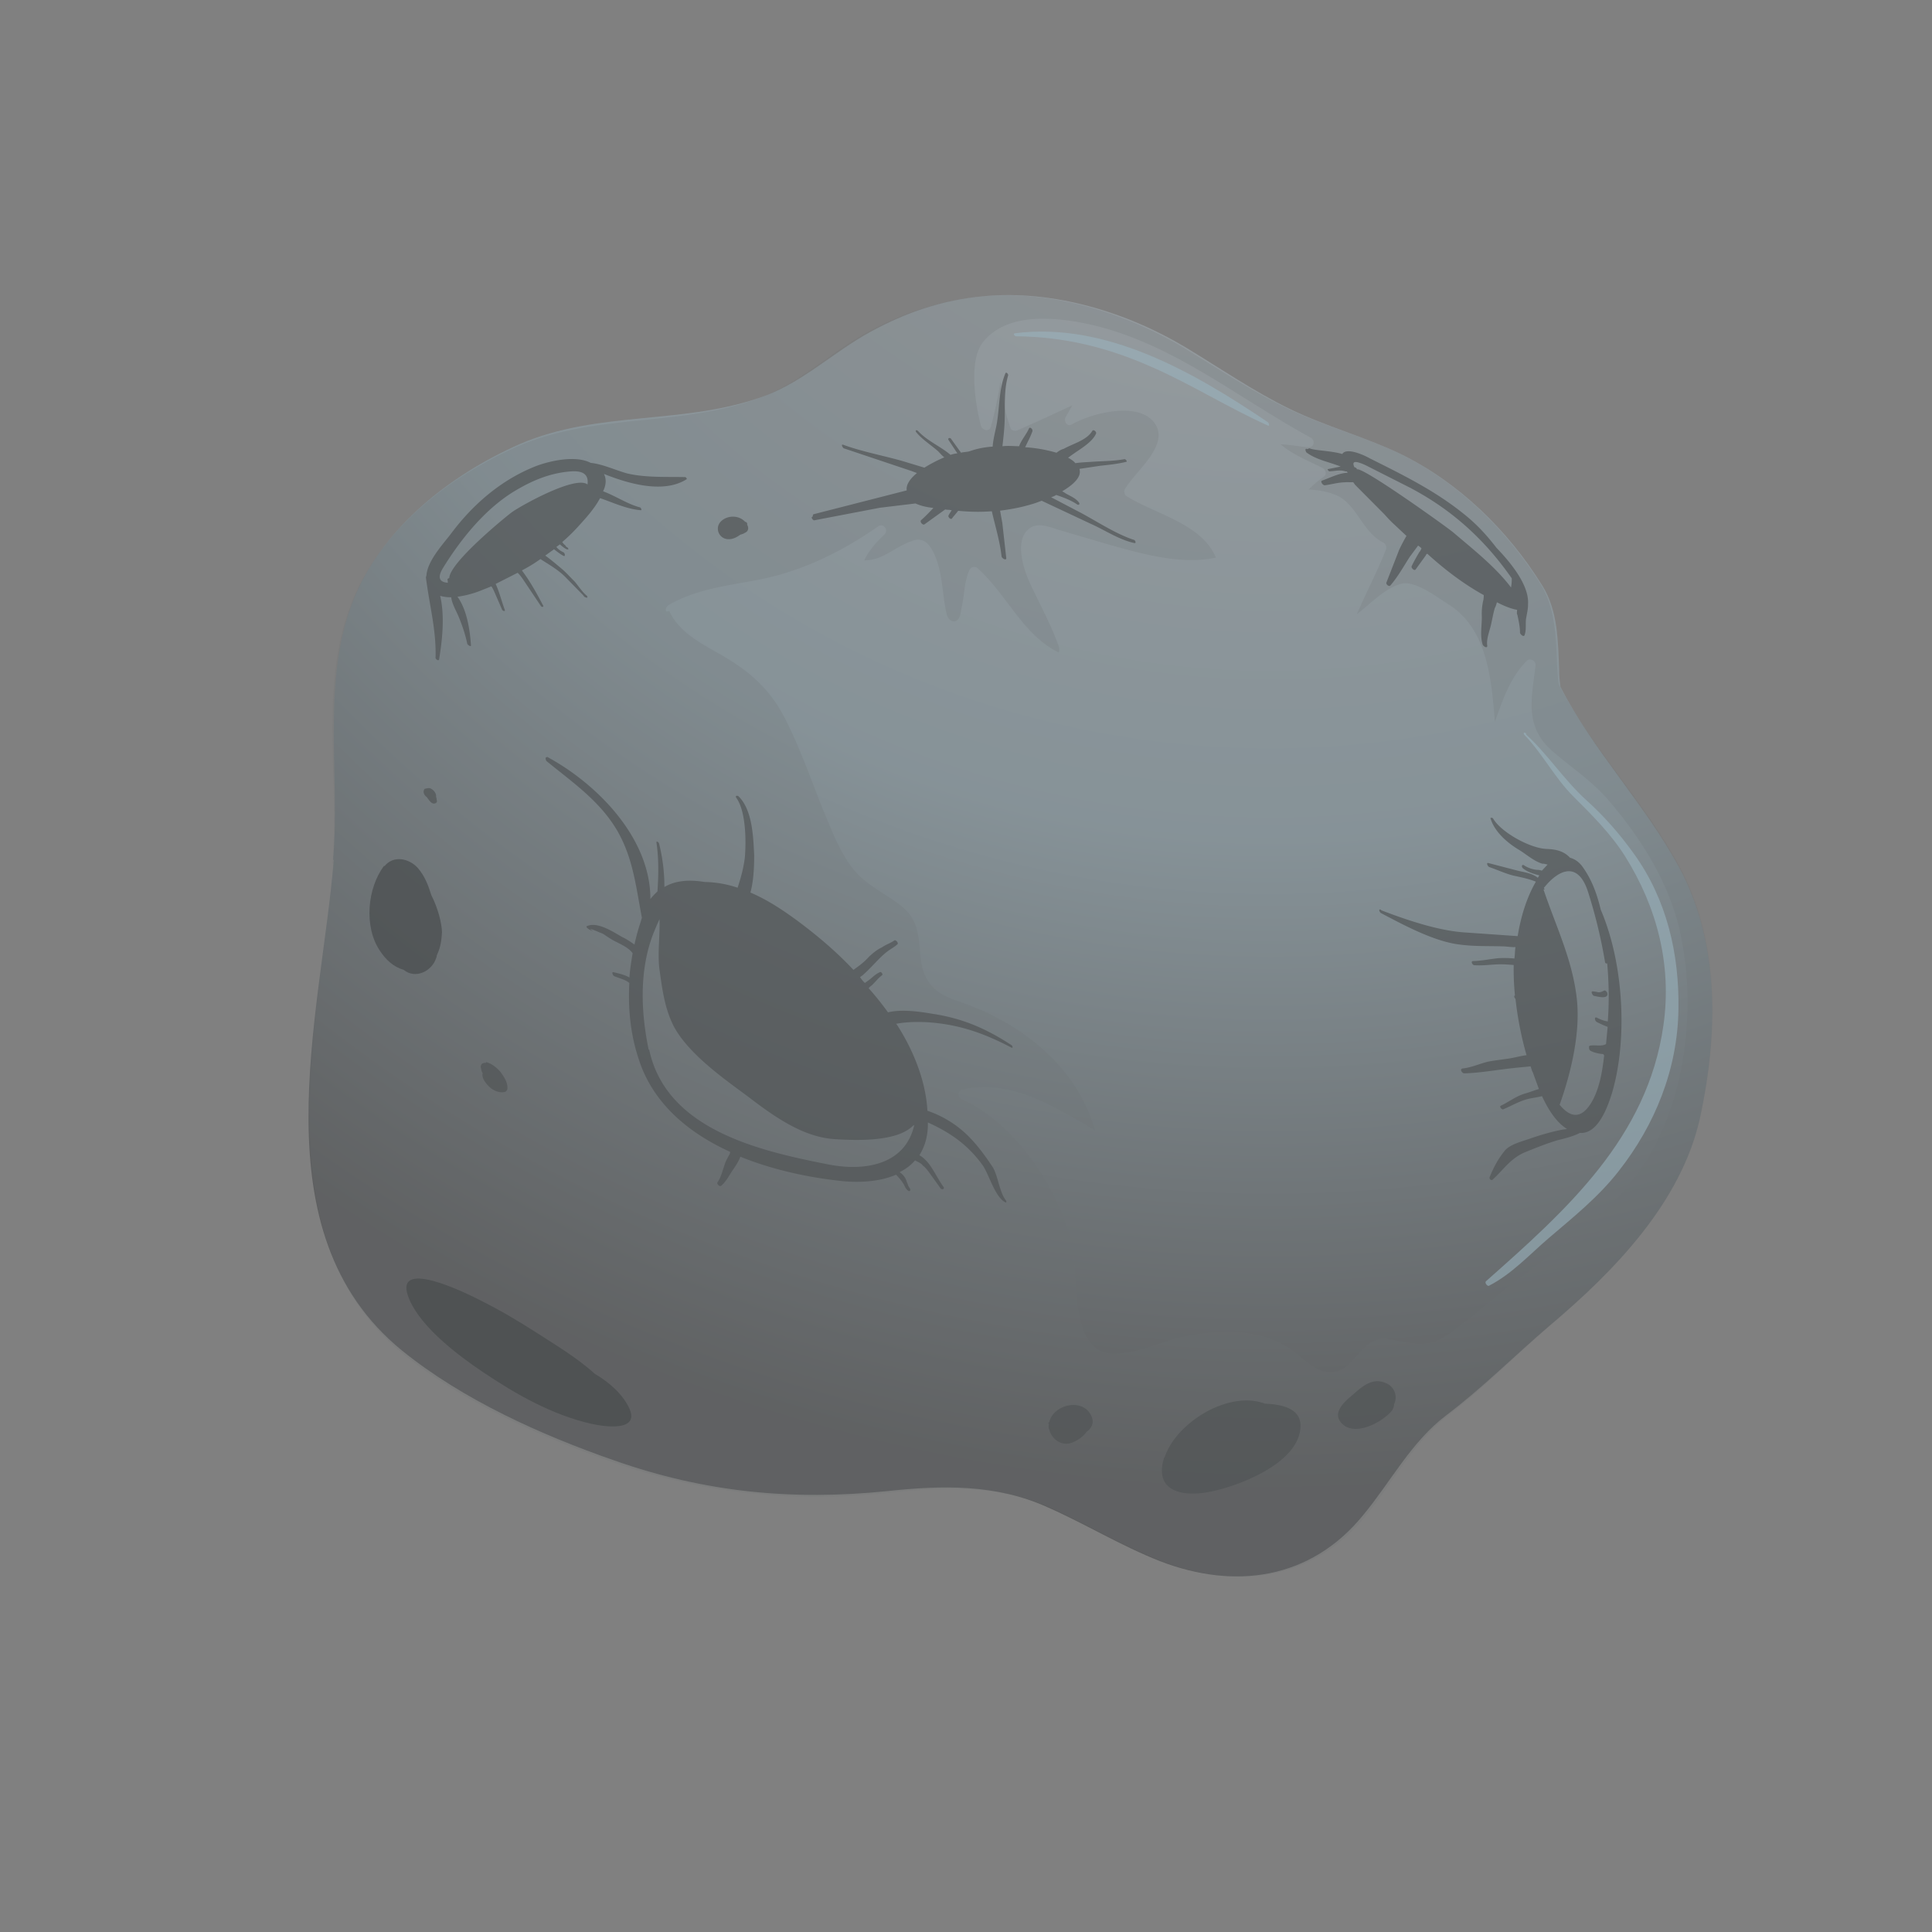
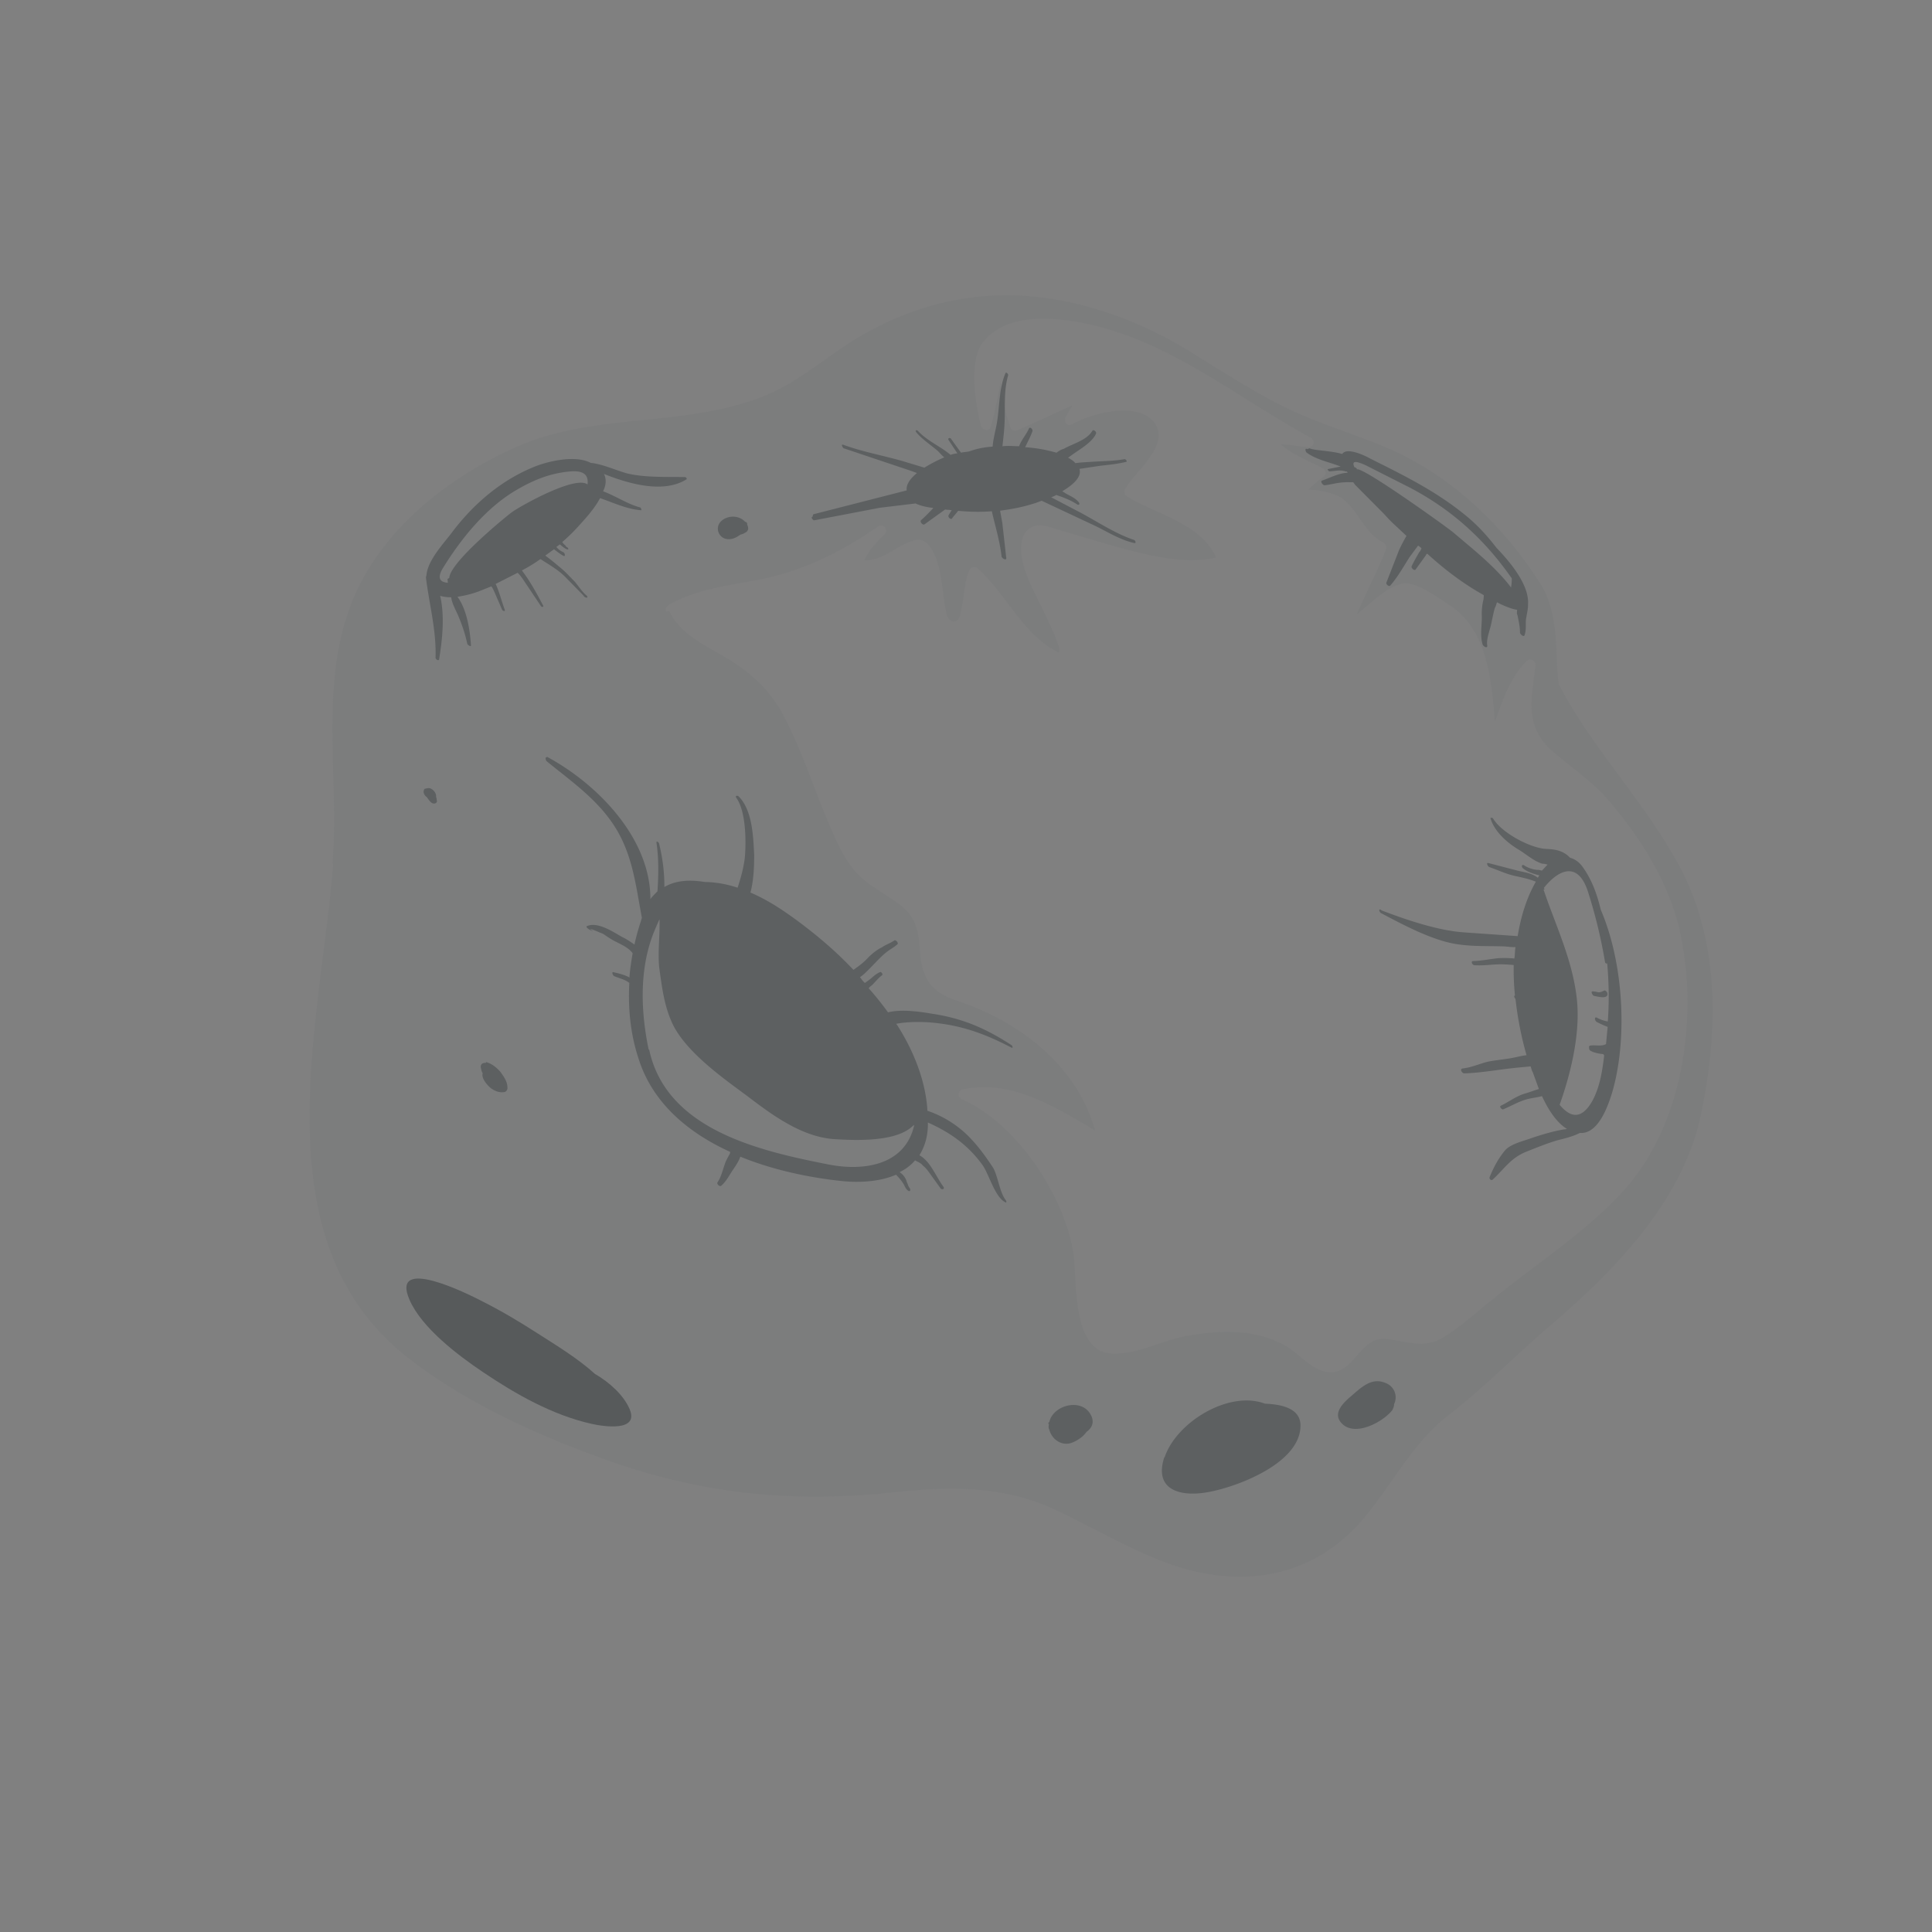
<svg xmlns="http://www.w3.org/2000/svg" width="115" height="115" fill="none">
  <rect width="100%" height="100%" fill="#808080" stroke="none" />
  <g opacity=".5">
-     <path d="M19.829 51.177c.439-5.241-.761-10.772 1.317-15.722 1.766-4.17 5.728-7.219 9.761-9.009 4.749-2.066 9.927-1.106 14.703-2.914 2.242-.858 4.05-2.596 6.156-3.754 2.132-1.177 4.333-1.926 6.795-2.148 4.129-.389 8.552.956 12.063 3.076 2.039 1.233 4.011 2.594 6.151 3.636s4.443 1.649 6.564 2.664c3.487 1.701 6.398 4.531 8.448 7.822.957 1.496.952 3.366 1.022 5.063-.006.322.032.652.071.982 1.962 3.831 4.99 6.935 7.068 10.761 2.444 4.556 2.305 9.938 1.247 14.87-1.1 5.041-5.095 9.147-8.926 12.379-2.093 1.784-4.001 3.713-6.188 5.365-2.082 1.578-3.303 3.965-4.941 5.938-3.12 3.833-7.634 4.46-12.088 2.74-2.323-.91-4.464-2.229-6.727-3.222-3.055-1.376-6.256-1.298-9.5-.949-5.661.578-10.868.075-16.241-1.818-4.394-1.525-9.041-3.623-12.652-6.545-8.644-7.046-4.851-19.823-4.059-29.21l-.045-.007z" fill="url(#A)" />
    <g style="mix-blend-mode:multiply" opacity=".2">
      <path d="M19.793 51.403c.413-5.222-.832-10.76 1.227-15.737 1.747-4.196 5.69-7.271 9.724-9.062 4.704-2.074 9.909-1.132 14.647-2.993 2.268-.877 4.031-2.622 6.137-3.78 2.132-1.177 4.333-1.926 6.776-2.175 4.136-.434 8.559.911 12.097 3.012 2.039 1.233 4.038 2.576 6.177 3.618s4.443 1.649 6.59 2.646c3.514 1.682 6.424 4.512 8.5 7.784.957 1.496.952 3.366 1.022 5.063.039.33.032.652.097.963 1.988 3.812 5.042 6.897 7.139 10.75 2.47 4.537 2.35 9.946 1.318 14.859-1.054 5.048-5.031 9.181-8.843 12.439-2.093 1.784-3.982 3.739-6.124 5.399-2.082 1.578-3.303 3.965-4.922 5.965-3.101 3.859-7.596 4.512-12.077 2.811-2.304-.884-4.471-2.184-6.727-3.222-3.082-1.357-6.263-1.253-9.507-.904-5.642.604-10.875.12-16.282-1.709-4.394-1.525-9.029-3.552-12.686-6.481-8.67-7.027-4.967-19.819-4.246-29.195l-.038-.052zm20.05-15.023c.563 1.224 1.839 1.894 2.981 2.542 1.671.942 2.953 2.006 3.866 3.772s1.572 3.675 2.309 5.527c.604 1.392 1.165 3.054 2.338 4.077.729.627 1.585 1.044 2.34 1.652 1.06.866.988 1.87 1.131 3.118.166 1.39.862 2.081 2.156 2.5 3.703 1.228 7.134 3.843 8.212 7.714-2.403-1.408-4.976-3.052-7.871-2.439-.285.046-.351.451-.05.592 3.254 1.432 6.129 5.758 6.647 9.237.215 1.513-.148 5.866 2.34 5.902 1.495.036 2.872-.756 4.303-1.031 1.955-.374 4.072-.468 5.897.523.912.495 1.76 1.673 2.831 1.617 1.42-.069 1.72-2.191 3.302-1.979 1.177.146 2.213.592 3.316-.083s2.03-1.54 3.039-2.345c2.53-2.059 5.469-3.935 7.665-6.349 2.894-3.154 3.972-7.783 3.841-11.938-.034-1.207-.203-2.435-.451-3.608-.666-2.857-2.26-5.404-4.138-7.627-.963-1.174-2.237-2.005-3.391-3.001-1.744-1.485-1.293-3.121-1.052-5.161.018-.251-.32-.445-.511-.268-.993.993-1.439 2.306-1.91 3.638-.207-2.551-.458-5.549-2.764-6.987-.65-.406-2.003-1.458-2.826-1.223-1.018.296-1.757 1.145-2.628 1.812.561-1.317 1.224-2.549 1.741-3.874.048-.154-.039-.33-.166-.397-1.284-.625-1.578-2.359-2.884-2.849-.499-.197-1.039-.285-1.568-.302a7.44 7.44 0 0 1 .912-.775c.209-.151.092-.424-.099-.524-.811-.409-1.745-.77-2.475-1.397.529.017 1.087.131 1.635.174.386.04.441-.436.14-.578-4.645-2.536-8.716-6.041-14.07-6.914-1.826-.275-4.146-.353-5.422 1.241-.873 1.105-.448 3.738-.118 4.97.072.266.489.403.592.05a27.48 27.48 0 0 0 .575-2.678c.104.918.254 1.843.59 2.753.042.168.267.205.39.156 1.093-.468 2.193-.982 3.293-1.495-.127.21-.261.466-.387.676-.153.229.058.633.339.471 1.148-.667 4.072-1.461 4.992-.017.825 1.313-1.275 2.864-1.838 3.904-.041.109.001.277.102.363 1.739 1.092 4.469 1.63 5.338 3.665-2.086.468-4.509-.25-6.497-.806l-2.821-.83c-.462-.145-1.088-.409-1.582-.212-1.25.581-.523 2.64-.127 3.467.6 1.276 1.26 2.469 1.699 3.742.004.116.016.187-.025.296-2.14-1.042-3.104-3.486-4.859-5.042-.165-.119-.386-.04-.461.133-.216.473-.285 1.039-.347 1.56a20.24 20.24 0 0 1-.21 1.144c-.185.57-.711.392-.81-.132-.255-1.127-.218-2.345-.687-3.438-.234-.546-.622-1.141-1.311-.884-1.097.352-1.739 1.172-2.893 1.168.283-.601.705-1.063 1.198-1.537.276-.278-.07-.704-.384-.478-2.086 1.461-4.424 2.627-6.956 3.138-1.839.37-3.809.557-5.492 1.529-.131.094-.224.241-.156.39l.187-.016z" fill="#576065" />
    </g>
    <g style="mix-blend-mode:screen" opacity=".6">
-       <path d="M90.842 43.725c1.286 1.18 2.224 2.649 3.529 3.855 1.109.989 2.042 2.065 2.889 3.243 1.958 2.721 2.7 5.961 2.648 9.255-.051 3.572-1.4 6.886-3.557 9.629-1.198 1.537-2.685 2.726-4.161 3.987-1.155.99-2.196 2.136-3.558 2.838-.079.056-.274-.16-.188-.262 4.805-4.252 9.617-8.548 10.568-15.23.516-3.588-.377-7.037-2.283-10.073-.825-1.312-1.957-2.444-3.07-3.55-1.132-1.132-1.826-2.538-2.932-3.689-.075-.105.003-.161.105-.075l.011.071z" fill="#b3e4fa" />
-     </g>
+       </g>
    <g fill="#22292c">
      <path opacity=".7" d="M77.943 26.683c.3.141 1.294.142 1.954.342.253-.421 1.327.078 1.665.272 1.922.96 3.825 1.894 5.52 3.256.819.642 1.425 1.318 1.997 2.058.948.986 1.96 2.283 1.874 3.378.008.232-.062.521-.099.746-.078.334.025.697-.105 1.068-.048.154-.289-.07-.274-.16.006-.322-.089-.73-.153-1.041-.056-.078-.016-.187-.02-.303-.36-.059-.814-.248-1.197-.449-.041.109-.063.244-.123.327-.104.353-.162.713-.24 1.046s-.275.833-.217 1.189c.034.214-.221.08-.27-.044-.17-.513-.042-1.162-.051-1.671a3.56 3.56 0 0 1 .09-.978 1.39 1.39 0 0 0 .025-.296c-1.186-.655-2.317-1.51-3.363-2.466-.052.038-.079.056-.086.101l-.597.827c-.067.128-.289-.07-.248-.179.141-.3.302-.574.462-.849.052-.038.093-.146.127-.21-.056-.078-.12-.112-.203-.172l-.504.68c-.373.586-.7 1.179-1.156 1.706-.105.075-.281-.115-.222-.198l.754-1.933a10.16 10.16 0 0 1 .436-.83L83 31.226c-.222-.198-.417-.415-.613-.631l-1.726-1.737-.113-.157c-.187.016-.367-.014-.51.009-.393.005-.783.126-1.184.177-.116.004-.286-.231-.162-.28.416-.14 1.022-.457 1.531-.466l-.056-.079c-.071.012-.135-.022-.18-.029-.289-.07-.581.021-.858.022-.026.019-.139-.138-.094-.131l.764-.153c-.672-.271-1.437-.396-2.034-.84-.056-.079-.117-.273.056-.199l.123-.049zm2.725 1.137s.128.067.094.131c.186-.293 5.439 3.474 5.762 3.758 1.135.97 2.488 2.023 3.418 3.26.022-.135.051-.315.043-.547l-.038-.052c-1.612-2.295-3.544-4.043-6.034-5.349l-2.624-1.329c-.709-.324-.821-.203-.667.122l.045.007zM69.325 86.737c.712-2.101 3.839-3.993 5.97-3.184 1.102.041 2.141.326 2.115 1.338-.037 2.211-3.754 3.614-5.514 3.928-1.689.302-3.209-.154-2.597-2.063l.026-.019zM32.522 45.026c3.037 1.627 6.204 4.869 6.191 8.493.119-.165.284-.323.422-.462.064-.96.083-1.927-.059-2.897-.023-.142.142-.023.154.048.209.843.321 1.715.316 2.592.666-.4 1.505-.447 2.405-.301a6.42 6.42 0 0 1 1.954.342c.185-.57.345-1.122.429-1.778.083-.934.08-2.759-.503-3.57-.094-.131.048-.154.131-.094.835.829.874 2.429.93 3.501-.002.438-.003 1.432-.225 2.227.972.413 1.87.998 2.798 1.68 1.195.888 2.311 1.832 3.334 2.923l.236-.169c.262-.188.505-.403.702-.625.217-.196.46-.41.759-.546.236-.169.501-.242.737-.411.079-.056.255.134.196.217-.164.158-.366.264-.55.395-.288.207-.538.467-.788.726s-.474.5-.743.733l-.157.113c.094.131.188.262.29.347l.235-.169c.209-.151.381-.354.654-.471.078-.056.21.127.132.183-.236.169-.414.417-.605.594-.052.038-.131.094-.191.177a17.73 17.73 0 0 1 1.152 1.435c.843-.209 1.967-.026 2.642.085 1.826.275 3.226.896 4.728 1.88.038.052.087.176-.022.135-1.66-.871-3.145-1.391-5.02-1.512-.618-.031-1.244-.018-1.84.093l.075.105c.938 1.47 1.683 3.277 1.783 5.072a6.35 6.35 0 0 1 2.434 1.506c.575.579 1.027 1.207 1.472 1.88.305.535.384 1.472.768 1.95.038.052.042.168-.041.109-.619-.309-.973-1.683-1.349-2.207-.885-1.23-1.967-1.961-3.258-2.541a3.71 3.71 0 0 1-.046.709 3.3 3.3 0 0 1-.457 1.242c.255.134.489.403.62.586.301.419.505.868.806 1.286.094.131-.056.199-.157.113l-.64-.89c-.132-.183-.245-.34-.429-.486-.113-.157-.312-.213-.458-.306-.258.305-.572.53-.923.704.21.127.38.362.433.602.056.078.061.195.136.299.038.052.094.131.061.195l-.052.038c-.154-.048-.241-.224-.309-.374-.143-.254-.301-.419-.478-.609-.969.419-2.157.48-3.18.382-1.931-.199-4.121-.649-6.091-1.456-.089.263-.242.492-.395.721-.239.331-.421.74-.742 1.011-.105.075-.281-.115-.222-.198.212-.312.297-.691.427-1.062.055-.199.182-.409.283-.601.026-.019.041-.109.048-.154-2.537-1.153-4.669-2.956-5.48-5.629-.462-1.415-.606-2.94-.525-4.428a1.19 1.19 0 0 0-.338-.194c-.173-.074-.371-.13-.544-.204-.09-.015-.207-.288-.053-.24.334.078.668.155.942.315.028-.457.109-.952.19-1.447-.226-.314-.635-.496-.954-.664-.236-.108-.466-.261-.695-.414-.102-.086-.255-.134-.364-.175.109.041-.818-.364-.379-.085l.019.026c-.191-.101-.154-.048-.338-.194 0 0-.056-.078-.03-.097.651-.31 1.605.354 2.135.648.173.074.466.261.714.44.092-.424.211-.866.348-1.283.041-.109.055-.199.096-.308-.351-1.813-.511-3.525-1.465-5.182-1.048-1.788-2.671-2.884-4.219-4.153-.056-.078-.091-.292.056-.199l-.056-.078zm6.117 17.443c1.021 4.786 6.568 6.037 10.686 6.847 2.171.423 4.572.007 5.096-2.356l-.105.075c-1.012.967-3.486.84-4.607.773-1.945-.109-3.719-1.415-5.218-2.56-1.443-1.067-3.535-2.54-4.399-4.182-.54-1.081-.678-2.213-.848-3.441-.104-.918.046-1.979.012-2.908-.141.3-.257.582-.372.863-.843 2.195-.737 4.661-.272 6.908l.026-.019z" />
      <path opacity=".7" d="M25.386 34.226c.076-.888 1.05-1.907 1.494-2.505 1.298-1.728 2.991-3.185 5.038-3.982.812-.306 2.348-.657 3.241-.187.727.072 1.519.456 2.206.637 1.091.247 2.279.187 3.407.209.026-.019.146.093.094.131-1.339.844-3.353.308-4.914-.317.155.326.122.667-.053 1.031.762.286 1.468.771 2.199.959.045.007.132.183.042.168-.843-.068-1.636-.451-2.423-.719-.335.638-.895 1.24-1.205 1.582a10.48 10.48 0 0 1-1.046 1.031c.056.078.094.131.177.191l.075.105s.109.041.064.033l.056.078c-.041.109-.289-.07-.511-.268l-.209.151c.094.131.259.25.432.325.083.06.117.273-.011.206-.191-.101-.376-.246-.56-.392l-.523.377c.331.239.635.496.94.754.286.231.538.527.797.777.215.243.471.654.738.859 0 0 .075.105.004.116-.135-.022-.154-.048-.229-.153l-1.049-1.072c-.436-.441-.966-.735-1.488-1.074-.34.245-.725.482-1.103.675l.132.183c.433.602.788 1.26 1.123 1.892.075.105-.067.128-.123.049l-1.077-1.608c-.094-.131-.188-.262-.309-.374l-1.309.664c.223.475.36 1.052.537 1.52.068.15-.131.094-.161-.003l-.419-.969c-.068-.15-.117-.273-.211-.404l-.741.295a6 6 0 0 1-1.277.323c.565.785.741 1.969.801 2.879.023.142-.206-.011-.218-.082-.118-.55-.289-1.063-.504-1.584-.148-.37-.404-.782-.454-1.183-.232.008-.457-.028-.656-.084.285 1.224.122 2.653-.062 3.778-.022.135-.251-.018-.21-.127.039-1.657-.371-3.109-.571-4.713-.012-.071.015-.09.022-.135l.007-.045zm1.28.509s-.023-.142-.016-.187c-.038-.052-.004-.116.067-.128l.026-.019c.038-.941 3.42-3.692 3.734-3.918.523-.377 3.778-2.202 4.495-1.646.055-.476-.119-.828-.958-.78-1.285.091-2.378.559-3.481 1.234-1.698 1.063-3.086 2.777-4.152 4.497-.406.65-.166.874.292.902l-.007.045zm21.739-4.12l5.568-1.425c-.057-.356.234-.724.607-1.033l-.327-.122-4.03-1.35c-.064-.034-.188-.262-.035-.213 1.133.416 2.367.64 3.515.966l1.321.4a8.44 8.44 0 0 1 1.186-.615c-.165-.119-.297-.303-.399-.388-.425-.37-.928-.683-1.274-1.109-.075-.105.003-.161.105-.075.549.598 1.33.91 1.939 1.425.123-.049.266-.072.408-.095l-.075-.105-.445-.673c-.094-.131.101-.192.169-.042l.565.785c.168-.042.33-.039.498-.081.442-.159.895-.247 1.386-.282.036-.502.188-1.009.254-1.414.162-.99.124-2.035.503-2.944.041-.109.18.029.165.119-.256.859-.178 1.796-.208 2.692-.017.529-.072 1.005-.133 1.526.33-.039.671-.006.993 0 .13-.372.44-.714.589-1.059.067-.128.244.063.203.172-.082.218-.156.39-.257.582l-.175.364a8.57 8.57 0 0 1 1.864.327c.131-.094.262-.188.43-.23.535-.305 1.377-.514 1.698-1.063.067-.128.27.044.229.153-.223.518-.96.929-1.405 1.249l-.262.188c.191.101.357.22.432.325.285-.046.633-.058.937-.078.678-.051 1.323-.038 1.989-.161.071-.011.184.146.113.157-.506.126-1.023.18-1.539.234l-1.255.188c.152.487-.386.953-1.026 1.334a1.56 1.56 0 0 1 .21.127c.274.16.601.283.789.544.075.105-.029.18-.131.094-.376-.246-.811-.409-1.227-.547-.078.056-.202.106-.299.136l1.532.804c1.066.543 2.25 1.36 3.39 1.731.09.015.169.236.016.187-.893-.192-1.745-.77-2.564-1.134l-2.939-1.38-.344.129c-.708.231-1.4.372-2.131.461l.134.738.236 2.094c-.003.161-.277.001-.282-.115-.104-.918-.377-1.794-.579-2.681-.678.051-1.323.038-2.005-.027-.119.165-.258.304-.377.47-.079.056-.218-.082-.203-.172.041-.109.127-.21.194-.338-.045-.007-.116.004-.135-.022-.071.012-.161-.003-.251-.018l-.288.207-.942.678c-.105.075-.319-.168-.188-.262.243-.214.493-.474.717-.714-.386-.04-.765-.125-1.065-.266l-2.12.255-3.91.748c-.071.011-.222-.198-.106-.202l.048-.154z" />
    </g>
    <path opacity=".7" d="M28.621 77.417c1.175.584 2.29 1.251 3.398 1.963s2.37 1.472 3.396 2.402c.886.514 1.71 1.272 2.061 2.092.586 1.366-1.555 1.04-2.268.877-2.318-.517-4.537-1.779-6.472-3.088-1.457-.977-3.637-2.626-4.358-4.291-1.178-2.687 3.541-.323 4.243.045z" fill="#0f1619" />
    <g opacity=".7" fill="#22292c">
      <path d="M82.249 54.195c1.479.565 3.317 1.188 4.869 1.302l3.22.225c.191-1.17.535-2.292 1.083-3.242-.39-.156-.814-.248-1.238-.34-.514-.107-1.006-.349-1.531-.527-.109-.041-.207-.288-.053-.24l1.662.433c.443.118.9.147 1.268.438.052-.038.06-.083.093-.146-.135-.022-.244-.063-.398-.111-.218-.082-.39-.156-.574-.302-.102-.086-.072-.266.074-.173.229.153.537.249.788.267.116-.004.18.029.27.044l.336-.361c-.09-.015-.199-.056-.315-.051-.506-.152-.969-.574-1.389-.827-.695-.414-1.443-1.067-1.685-1.846-.056-.078.105-.075.142-.023.486.842 2.247 1.799 3.214 1.818.574.024 1.016.143 1.37.524.244.063.518.223.744.537.565.785.864 1.642 1.084 2.556 1.405 3.278 1.586 7.835.667 10.918-.241.769-.816 2.454-1.911 2.368-.43.23-1.149.39-1.318.432-.655.193-1.299.458-1.916.704-.917.382-1.304 1.058-1.98 1.663a.13.13 0 0 1-.158-.164c.23-.563.498-1.074.875-1.543.298-.413 1.115-.603 1.556-.762.636-.22 1.291-.413 1.958-.535 0 0 .116-.004.213-.034-.65-.406-1.125-1.177-1.483-1.951-.266.072-.524.099-.764.153-.55.118-1.014.412-1.534.627-.078.056-.274-.16-.151-.209.501-.242.901-.569 1.459-.732.266-.072.539-.189.805-.261l-.367-1.007c-.056-.079-.079-.221-.129-.344-.33.039-.633.058-.963.097-.963.097-2.011.295-2.986.321-.116.004-.304-.258-.091-.292.517-.054.992-.277 1.498-.403.453-.088.899-.13 1.326-.2.285-.046.648-.148.977-.187a20.09 20.09 0 0 1-.656-3.341c-.038-.052-.132-.183-.034-.213a15.35 15.35 0 0 1-.074-1.814c-.296-.025-.547-.043-.825-.042-.51.009-1.008.09-1.51.054-.116.004-.241-.224-.098-.247.51-.009.989-.116 1.506-.17a6.09 6.09 0 0 1 .967.019c.037-.225.028-.457.065-.682-.187.016-.412-.021-.663-.039-.896-.031-1.78.01-2.661-.111-1.518-.178-3.343-1.169-4.684-1.873-.064-.033-.169-.235-.034-.213l.083.06zm9.627-1.247c.731 2.175 1.705 4.135 1.975 6.443.243 2.049-.333 4.45-1.016 6.371.579.695 1.251.966 1.926-.194.454-.803.616-1.793.725-2.746l-.056-.078c-.251-.018-.54-.088-.668-.155-.109-.041-.191-.101-.169-.236-.038-.052.015-.09.041-.109.311-.065.682.065.963-.097l.098-1.023a5.97 5.97 0 0 1-.646-.29c-.128-.067-.174-.352.018-.251a2.12 2.12 0 0 0 .634.219c.086-1.095.071-2.275-.035-3.47-.034.064-.135-.022-.128-.067a30.05 30.05 0 0 0-1.007-4.16c-.625-1.973-1.852-1.249-2.639-.246l.056.078-.071.012zm2.889 6.058s.251.018.36.059c.161.003.213-.034.363-.102.052-.038.173.074.184.145.095.408-.61.201-.79.171-.09-.015-.207-.288-.098-.247l-.019-.026z" />
    </g>
    <path opacity=".7" d="M62.449 84.688c.195-1.054 1.932-1.51 2.479-.473.23.43.081.776-.259 1.02-.212.312-.598.549-.916.659-.584.182-1.163-.236-1.299-.812-.056-.078-.035-.213-.02-.303-.038-.052-.056-.078.022-.135l-.007.045zm17.895-1.514c.617-.523 1.262-1.226 2.126-.854a.91.91 0 0 1 .51 1.261c.004.116-.037.225-.104.353-.556.718-2.224 1.601-2.995.805-.556-.553-.023-1.135.437-1.546l.026-.019zM28.932 63.221c.334.078.638.335.853.578.207.288.433.602.419.969.011.071-.056.199-.153.229-.311.065-.592-.05-.84-.23-.203-.172-.575-.579-.479-.886-.075-.105-.079-.221-.11-.318-.035-.214.096-.308.302-.297l.007-.045z" fill="#22292c" />
-     <path opacity=".7" d="M22.884 51.559c.522-.654 1.441-.481 1.972.091.429.486.637 1.051.819 1.635.404.782.624 1.696.633 2.205-.021.412-.076.888-.284 1.316-.034.064-.022.135-.055.199-.248.814-1.251 1.297-1.943.722-.596-.167-1.059-.588-1.428-1.157-.946-1.425-.732-3.723.267-5.038l.019.026z" fill="#0f1619" />
    <path opacity=".7" d="M25.224 46.973s.221-.079.356-.057c.199.055.413.298.377.523.038.052.023.142.053.24.004.116-.119.165-.209.151-.135-.022-.229-.153-.305-.258l-.038-.052-.056-.078c-.128-.067-.271-.321-.133-.461l-.045-.007zm17.71-15.958c.381-.354 1.052-.36 1.424.048.071-.011.147.093.113.157.106.202.095.408-.152.506-.078.056-.15.068-.247.098-.209.151-.464.294-.76.269-.547-.043-.786-.706-.378-1.078z" fill="#22292c" />
    <g style="mix-blend-mode:screen" opacity=".6">
-       <path d="M60.391 19.841c5.45-.705 10.685 2.32 15.095 5.303.056.078.098.247-.029.18-2.346-1.053-4.543-2.45-6.915-3.484-2.627-1.168-5.227-1.799-8.064-1.823-.09-.015-.184-.145-.087-.176z" fill="#b3e4fa" />
-     </g>
+       </g>
  </g>
  <defs>
    <radialGradient id="A" cx="0" cy="0" r="1" gradientUnits="userSpaceOnUse" gradientTransform="translate(75.887 -11.276) rotate(-174.066) scale(100.036)">
      <stop stop-color="#e3f3fc" />
      <stop offset=".22" stop-color="#aeb7bd" />
      <stop offset=".61" stop-color="#8ca4af" />
      <stop offset="1" stop-color="#393b3d" />
    </radialGradient>
  </defs>
</svg>